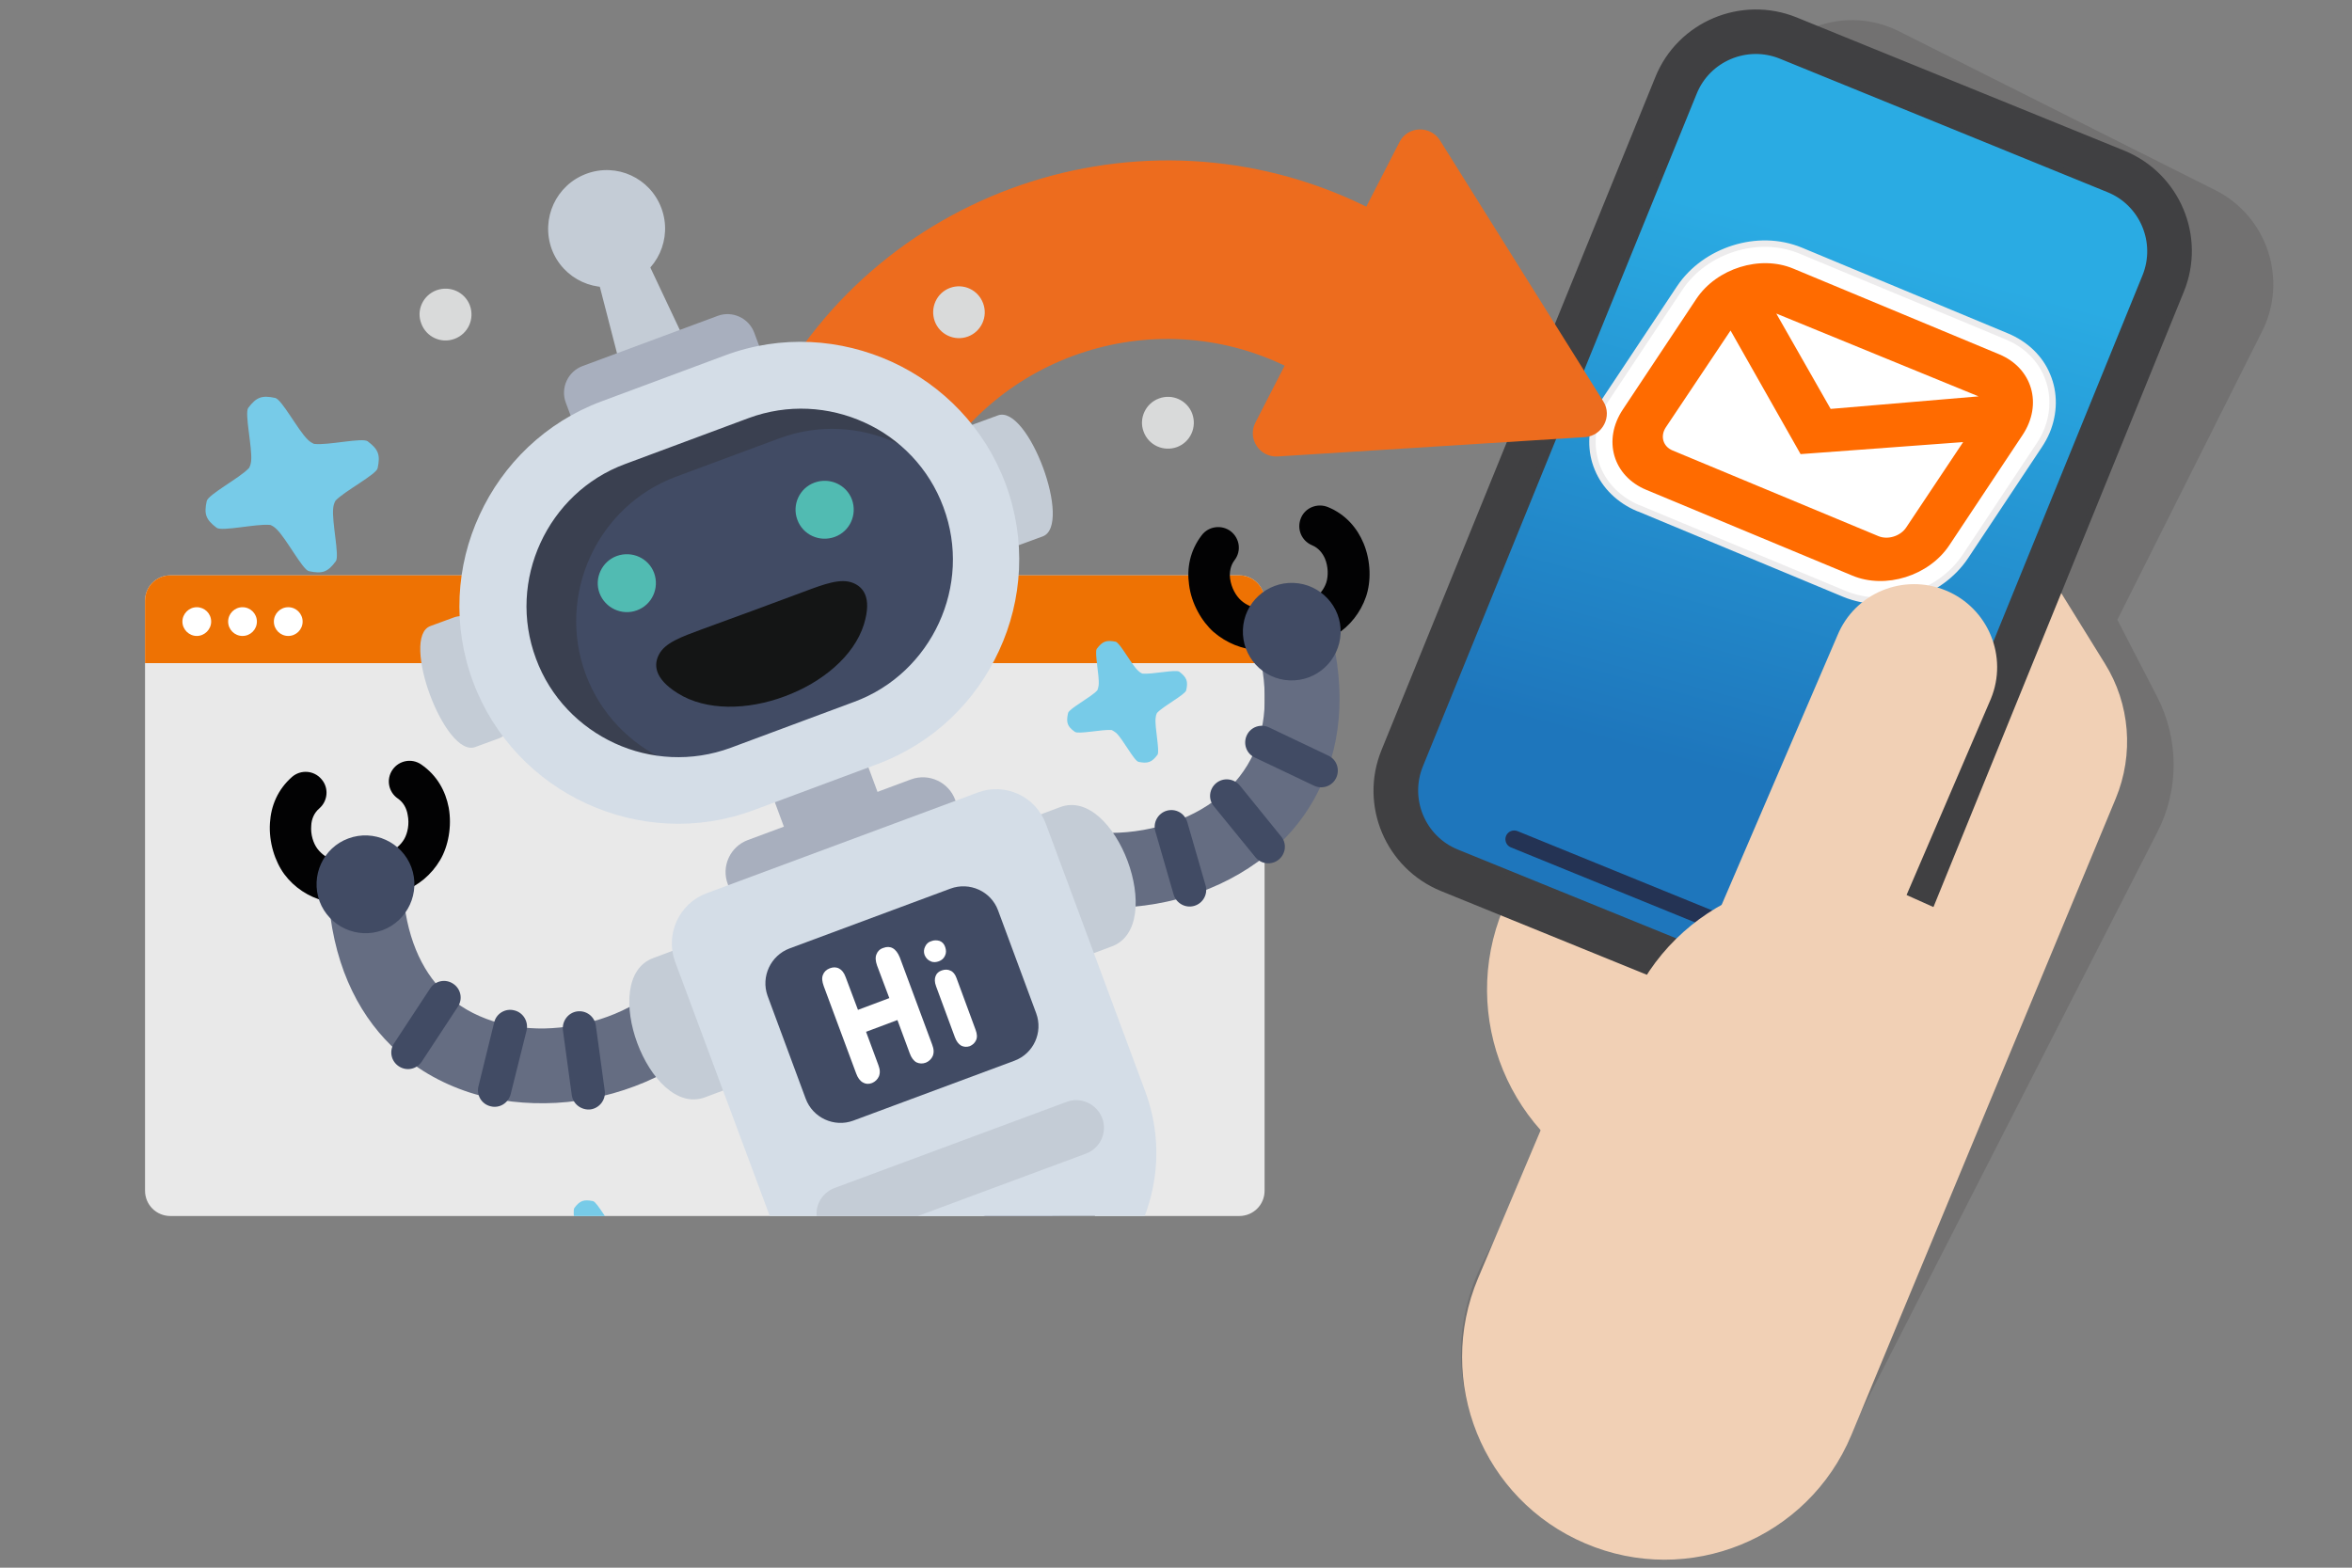
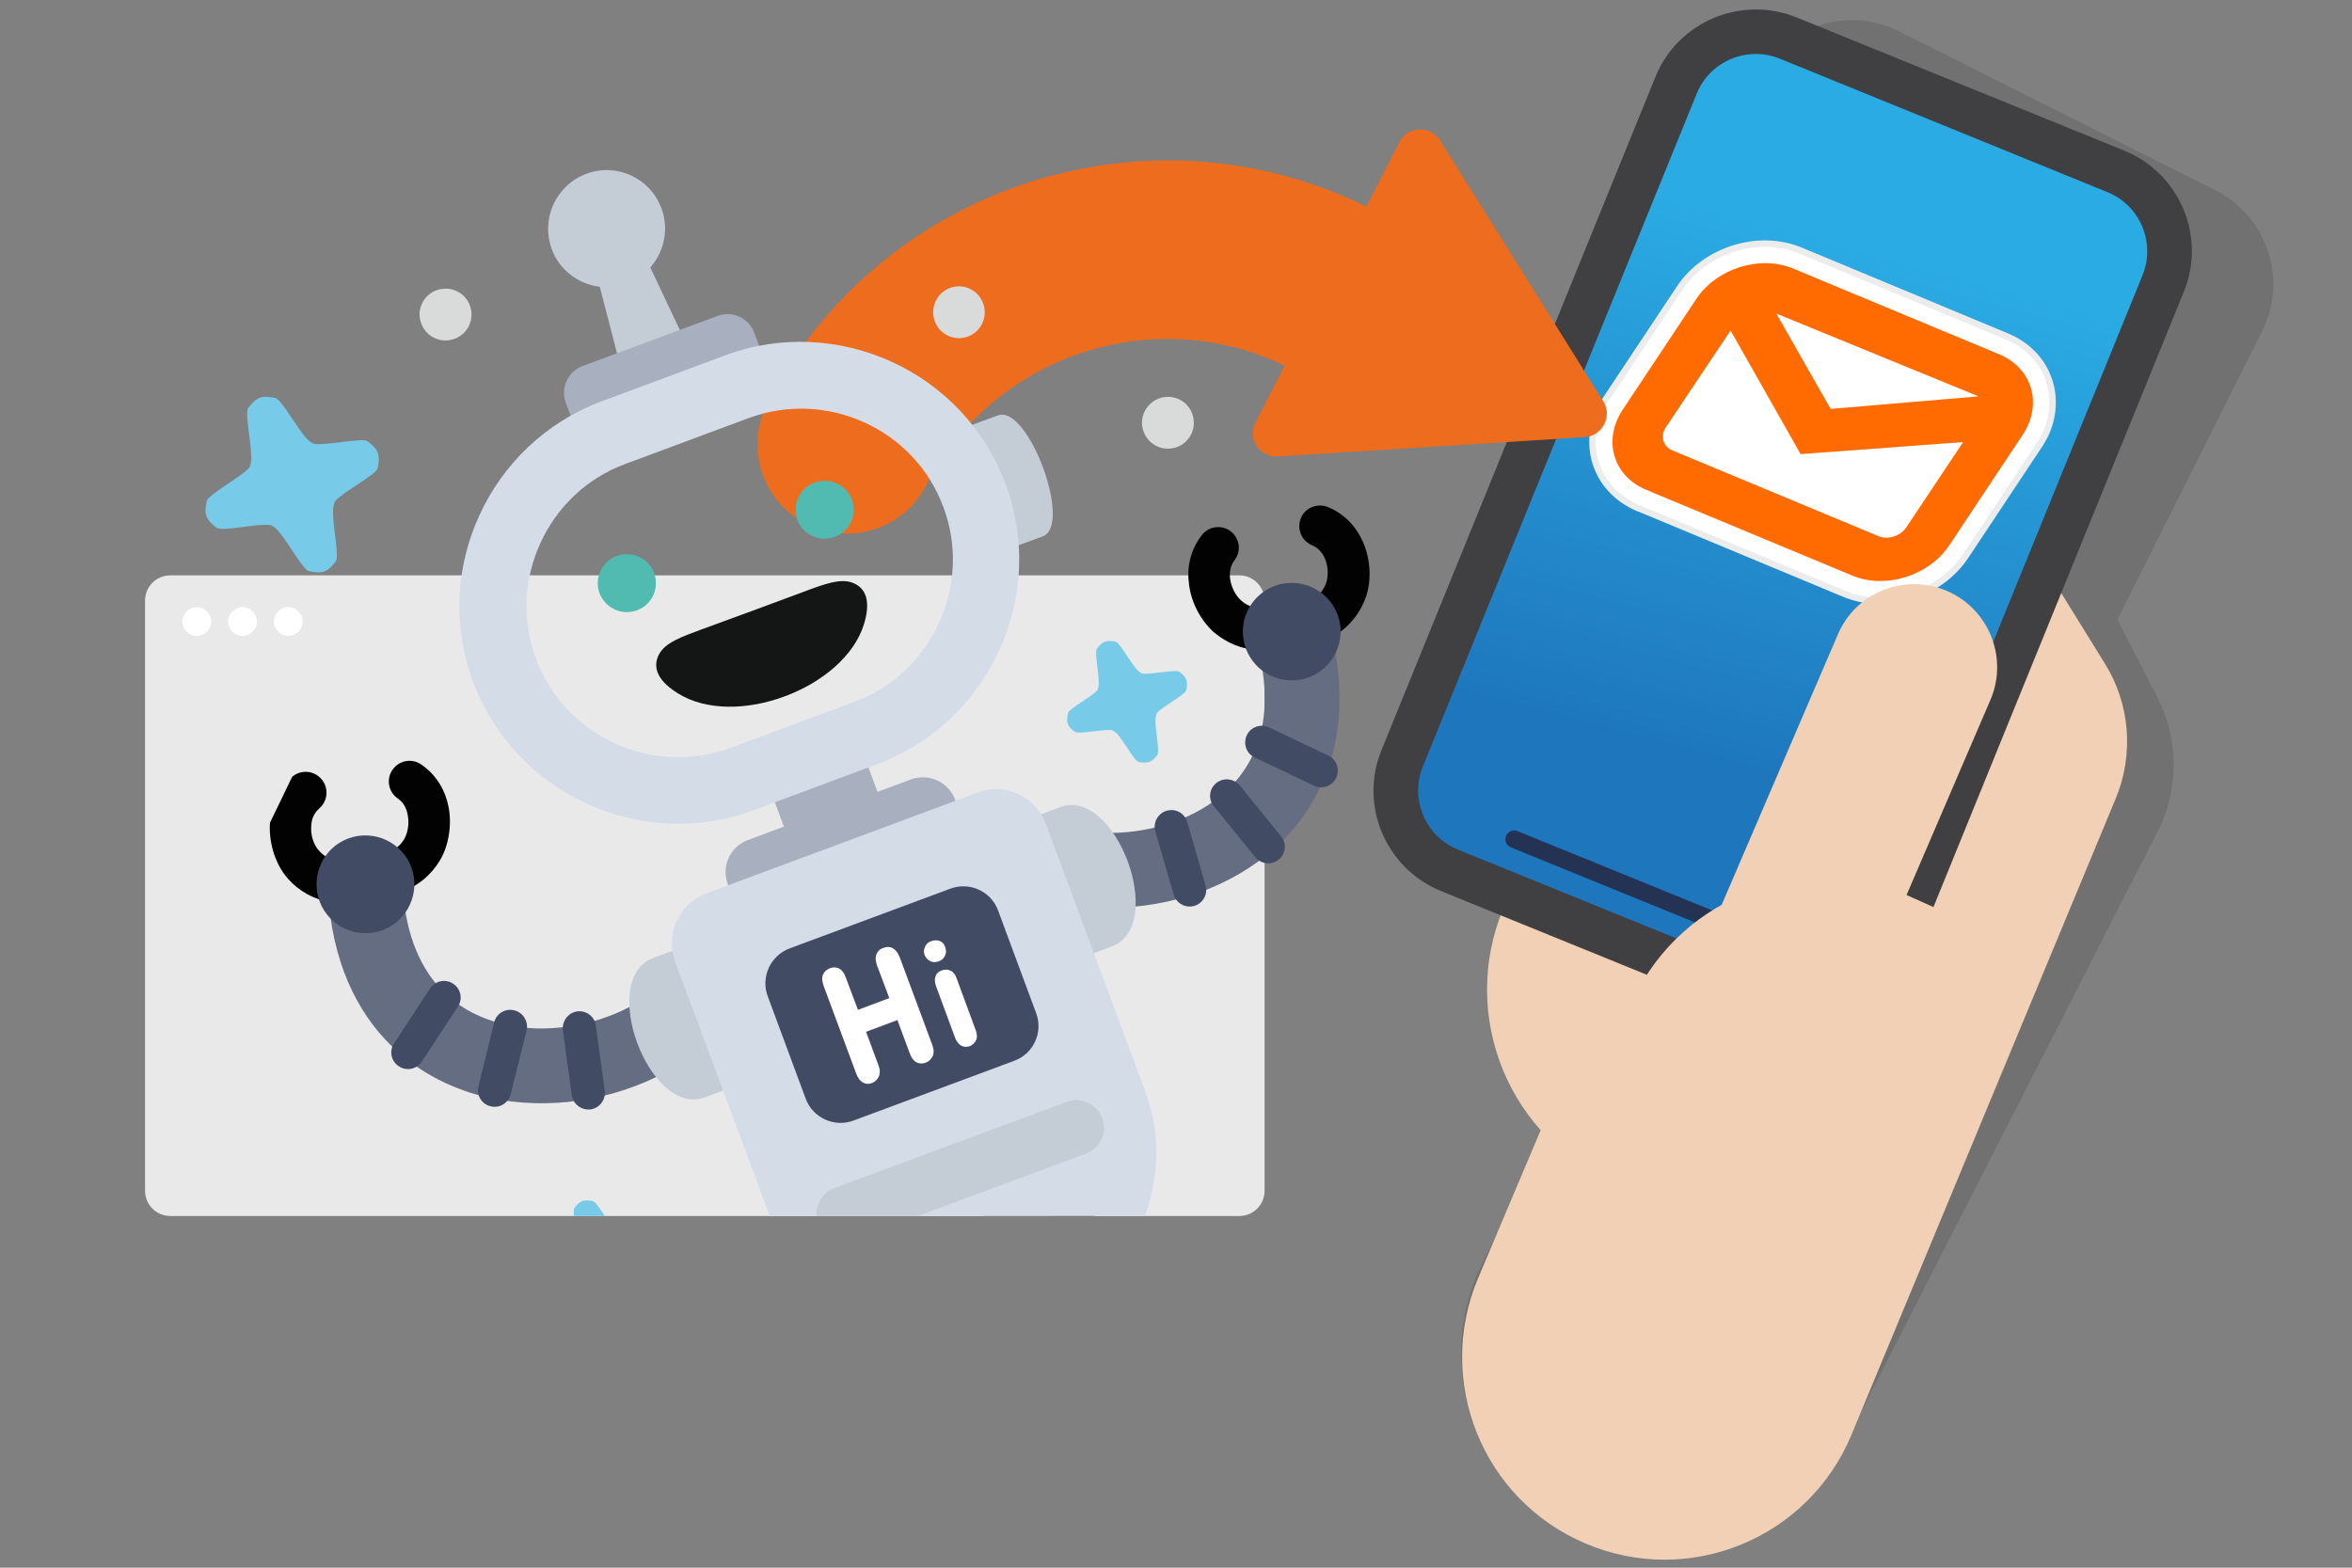
<svg xmlns="http://www.w3.org/2000/svg" xmlns:xlink="http://www.w3.org/1999/xlink" version="1.1" id="Layer_1" x="0px" y="0px" viewBox="0 0 900 600" style="enable-background:new 0 0 900 600;" xml:space="preserve">
  <rect x="0" y="0" width="900" height="600" fill="#808080" stroke="none" />
  <style type="text/css">
	.st0{opacity:0.15;fill:#231F20;}
	.st1{fill:#F1D0B5;}
	.st2{fill:url(#SVGID_1_);}
	.st3{fill:#404042;stroke:#404042;stroke-width:2.474;}
	.st4{fill:#FFFFFF;}
	.st5{fill:#243354;}
	.st6{fill:#FFFFFF;stroke:#EDECED;stroke-width:2.458;}
	.st7{fill:#FF6B00;}
	.st8{fill:#ED6C1E;}
	.st9{fill:#E9E9E9;}
	.st10{fill:#EE7203;}
	.st11{clip-path:url(#SVGID_00000122000522664706719050000012990704903712447375_);}
	.st12{fill-rule:evenodd;clip-rule:evenodd;fill:#A8AFBE;}
	.st13{fill-rule:evenodd;clip-rule:evenodd;fill:#C4CCD6;}
	.st14{fill-rule:evenodd;clip-rule:evenodd;fill:#3A4050;}
	.st15{fill-rule:evenodd;clip-rule:evenodd;fill:#414B64;}
	.st16{fill-rule:evenodd;clip-rule:evenodd;fill:#656D82;}
	.st17{fill-rule:evenodd;clip-rule:evenodd;fill:#141515;}
	.st18{fill-rule:evenodd;clip-rule:evenodd;fill:#77CBE8;}
	.st19{fill-rule:evenodd;clip-rule:evenodd;fill:#51BBB2;}
	.st20{fill:#D4DDE7;}
	.st21{fill:#020203;}
	.st22{fill-rule:evenodd;clip-rule:evenodd;fill:#D9DADA;}
	.st23{fill-rule:evenodd;clip-rule:evenodd;fill:#373B48;}
</style>
  <g>
    <path class="st0" d="M825.5,318.5c8.4-16.3,8.3-35.6-0.1-51.9l-15.2-29.4l55.4-110.4c10-19.8,1.9-44.1-17.9-54L726.7,12   c-19.8-10-44.1-1.9-54,17.9L548,278.3c-10,19.8-1.9,44.1,17.9,54l22,11c-13.8,28.2-9.6,60.7,8.3,84.3l-28.4,54.7   c-19.7,37.9-5,84.6,32.9,104.4l0,0c38.1,19.9,85.1,5,104.8-33.3L825.5,318.5z" />
    <path class="st1" d="M575.2,347.8L575.2,347.8c17.1-41.2,64.3-60.8,105.6-43.7l9.3,5.3c41.2,17.1,60.8,64.3,43.7,105.6l0,0   c-17.1,41.2-64.3,60.8-105.6,43.7l-9.3-5.3C577.7,436.3,558.1,389.1,575.2,347.8z" />
    <path class="st1" d="M809.6,305.6L708.4,549.3c-16.6,39.7-62.3,58.3-101.8,41.4l0,0c-39.3-16.7-57.6-62.1-41-101.5L722,119.2   l83.4,134.7C815.1,269.4,816.6,288.7,809.6,305.6z" />
    <g>
      <g>
        <linearGradient id="SVGID_1_" gradientUnits="userSpaceOnUse" x1="4.598" y1="-1715.008" x2="30.74" y2="-1508.248" gradientTransform="matrix(0.926 0.377 -0.377 0.926 59.672 1680.553)">
          <stop offset="0" style="stop-color:#2AABE3" />
          <stop offset="1" style="stop-color:#1E76BC" />
        </linearGradient>
        <path class="st2" d="M684.2,14.6l125.4,51c16.9,6.9,25,26.1,18.1,42.9L723,366.1c-6.9,16.9-26.1,25-42.9,18.1l-125.4-51     c-16.9-6.9-25-26.1-18.1-42.9L641.3,32.7C648.2,15.8,667.4,7.7,684.2,14.6z" />
        <path class="st3" d="M677.3,390.9l-125.4-51c-20.6-8.4-30.5-31.9-22.1-52.4L634.6,29.9C642.9,9.4,666.4-0.5,687,7.8l125.4,51     c20.6,8.4,30.5,31.9,22.1,52.4L729.7,368.8C721.4,389.4,697.9,399.3,677.3,390.9z M681.5,21.3c-13.1-5.3-28.1,1-33.4,14.1     L543.3,292.9c-5.3,13.1,1,28.1,14.1,33.4l125.4,51c13.1,5.3,28.1-1,33.4-14.1L821,105.8c5.3-13.1-1-28.1-14.1-33.4L681.5,21.3z" />
      </g>
      <g>
        <line class="st4" x1="579.3" y1="321.2" x2="670.7" y2="358.4" />
        <path class="st5" d="M669.4,361.5l-91.3-37.2c-1.7-0.7-2.5-2.7-1.8-4.4c0.7-1.7,2.7-2.5,4.4-1.8l91.3,37.2     c1.7,0.7,2.5,2.7,1.8,4.4C673.1,361.4,671.1,362.2,669.4,361.5z" />
      </g>
    </g>
    <path class="st1" d="M617.6,409.7c0.7-8,2.6-16,5.8-23.7l0,0c17.1-41.2,64.3-60.8,105.6-43.7l16.5,7.4l-41.3,97L617.6,409.7z" />
  </g>
  <g>
    <path class="st6" d="M783.4,143.8c-2.7-6.7-8.3-12.1-15.6-15.1l-78.8-32.8c-8.3-3.4-17.3-3.4-25.6-0.8c-8.2,2.6-15.7,7.7-20.7,15.2   l-28.1,42.3c-1.2,1.8-2.2,3.6-3,5.5c-2.9,7-3,14.7-0.2,21.3c2.7,6.6,8.3,12.1,15.5,15.1c0,0,0.1,0,0.1,0l78.8,32.8   c8.3,3.4,17.4,3.4,25.6,0.8c8.2-2.6,15.7-7.7,20.7-15.2l28.1-42.3c1.2-1.8,2.2-3.6,3-5.5C786.1,158.1,786.2,150.4,783.4,143.8z" />
    <path class="st7" d="M765,135.6l-78.8-32.8c-12.7-5.3-29.3-0.1-37.1,11.6L621,156.7c-7.8,11.7-3.8,25.5,9,30.8l78.8,32.8   c12.7,5.3,29.3,0.1,37.1-11.6l28.1-42.3C781.7,154.7,777.7,140.9,765,135.6z M757.1,151.7l-56.6,4.8l-20.8-36.5L757.1,151.7z    M729.4,201.9c-2.2,3.3-7,4.8-10.6,3.3L640,172.4c-3.6-1.5-4.8-5.4-2.6-8.8l24.8-37.1l26.8,47.3l62.2-4.6L729.4,201.9z" />
  </g>
  <g>
    <g>
      <path class="st8" d="M308.3,200.4c-16.8-8.7-23.3-29.3-14.6-46.1C337.4,70,441.7,37,526,80.7c16.8,8.7,23.3,29.3,14.6,46.1    c-8.7,16.8-29.3,23.3-46.1,14.6c-50.9-26.4-113.7-6.5-140.1,44.4C345.7,202.6,325,209.1,308.3,200.4z" />
    </g>
    <g>
      <path class="st8" d="M551,53.7l62.5,99.9c3.6,5.7-0.3,13.2-7,13.7l-117.6,7.4c-6.9,0.4-11.7-6.8-8.5-13l55.1-107.3    C538.6,48.2,547.3,47.9,551,53.7z" />
    </g>
  </g>
  <g>
    <g>
      <g>
        <g>
          <g>
            <path class="st9" d="M474.2,220.2h-409c-5.4,0-9.7,4.3-9.7,9.7v225.8c0,5.4,4.3,9.7,9.7,9.7h409c5.4,0,9.7-4.3,9.7-9.7V229.9       C483.9,224.6,479.6,220.2,474.2,220.2z" />
          </g>
        </g>
      </g>
      <g>
-         <path class="st10" d="M474.2,220.2h-409c-5.4,0-9.7,4.3-9.7,9.7v23.9h428.5v-23.9C483.9,224.6,479.6,220.2,474.2,220.2z" />
-       </g>
+         </g>
      <g>
        <g>
          <g>
            <path class="st4" d="M80.8,237.9c0,3-2.5,5.5-5.5,5.5c-3,0-5.5-2.5-5.5-5.5c0-3,2.5-5.5,5.5-5.5       C78.3,232.4,80.8,234.8,80.8,237.9z" />
          </g>
        </g>
      </g>
      <g>
        <g>
          <g>
            <circle class="st4" cx="92.8" cy="237.9" r="5.5" />
          </g>
        </g>
      </g>
      <g>
        <g>
          <g>
            <circle class="st4" cx="110.3" cy="237.9" r="5.5" />
          </g>
        </g>
      </g>
    </g>
    <g>
      <defs>
        <polygon id="SVGID_00000026862609068280038930000000158113110151445675_" points="532.9,465.4 69.7,465.4 69.7,30.3 532.9,19.4         " />
      </defs>
      <clipPath id="SVGID_00000021090866951601828760000009008541733939752614_">
        <use xlink:href="#SVGID_00000026862609068280038930000000158113110151445675_" style="overflow:visible;" />
      </clipPath>
      <g style="clip-path:url(#SVGID_00000021090866951601828760000009008541733939752614_);">
        <path class="st12" d="M286.2,321.5l62.4-23.2c6.8-2.5,14.4,1,16.9,7.8l4.6,12.3l-87,32.3l-4.6-12.3     C275.9,331.6,279.4,324,286.2,321.5L286.2,321.5z" />
        <path class="st13" d="M273.4,154.4c1.8,4.7-6.3,12-11,13.8c-4.7,1.7-16.7,1.9-18.5-2.8l-17.8-68.9c-1.8-4.7,0.6-9.9,5.3-11.7     c4.7-1.8,9.9,0.6,11.7,5.4L273.4,154.4z" />
        <path class="st13" d="M224.4,66.5c11.6-4.3,24.4,1.6,28.7,13.2c4.3,11.6-1.6,24.5-13.2,28.8c-11.6,4.3-24.5-1.6-28.8-13.2     C206.9,83.6,212.8,70.8,224.4,66.5L224.4,66.5z" />
-         <path class="st14" d="M234.7,165.6l47.3-17.6c36.5-13.5,77.4,5.2,90.9,41.7l0,0c13.5,36.5-5.2,77.4-41.7,90.9l-47.3,17.6     c-36.5,13.5-77.4-5.2-90.9-41.7l0,0C179.5,220.1,198.2,179.2,234.7,165.6L234.7,165.6z" />
-         <path class="st15" d="M258.8,182.4l39.3-14.6c30.3-11.3,64.3,4.4,75.6,34.7l0,0c11.3,30.3-4.3,64.3-34.7,75.6l-39.3,14.6     c-30.3,11.2-64.3-4.3-75.6-34.7l0,0C212.9,227.7,228.5,193.6,258.8,182.4L258.8,182.4z" />
        <path class="st16" d="M125.5,341.2c-0.5-7.9,5.6-14.6,13.5-15.1c7.9-0.4,14.7,5.6,15.1,13.5c1.1,18.6,7.1,31.7,15.8,40.2     c5.3,5.2,11.6,8.7,18.6,11c7.3,2.3,15.1,3.2,22.8,2.7c16.7-1,32.9-7.6,43.1-18c5.5-5.7,14.6-5.8,20.2-0.2     c5.7,5.5,5.8,14.6,0.2,20.2c-15.1,15.4-38.4,25.3-62,26.6c-11.2,0.6-22.6-0.6-33.2-4c-11-3.6-21.2-9.4-29.8-17.8     C136.3,387.1,127,367.7,125.5,341.2L125.5,341.2z" />
        <path class="st16" d="M481.2,247.3c-2-7.6,2.5-15.5,10.1-17.5c7.6-2,15.5,2.5,17.5,10.2c6.8,25.6,4,47-4.8,63.7     c-5.5,10.7-13.4,19.4-22.8,26.2c-9,6.5-19.4,11.3-30.2,14.1c-22.8,6.1-48.1,4-67.2-6c-7-3.6-9.7-12.3-6.1-19.3     c3.7-7,12.3-9.8,19.3-6.1c12.9,6.7,30.4,8,46.6,3.7c7.6-2,14.7-5.2,20.9-9.7c5.9-4.2,10.8-9.7,14.2-16.2     C484.3,279.7,485.9,265.4,481.2,247.3L481.2,247.3z" />
        <path class="st13" d="M249.9,366.7l16.3-6.1c7.4-2.8,14.9-1.2,16.6,3.5l13.5,36.3c1.7,4.7-2.9,10.7-10.3,13.5l-16.3,6.1     C248.4,427.8,228.7,374.6,249.9,366.7L249.9,366.7z" />
        <path class="st13" d="M405.7,308.9l-16.3,6.1c-7.4,2.8-12.1,8.8-10.3,13.5l13.5,36.3c1.7,4.7,9.2,6.2,16.6,3.5l16.3-6.1     C446.7,354.2,426.9,301,405.7,308.9L405.7,308.9z" />
        <rect x="299.5" y="287" transform="matrix(0.938 -0.348 0.348 0.938 -88.647 130.383)" class="st12" width="38.2" height="49.9" />
        <path class="st17" d="M407.6,461L407.6,461c4.8-1.8,10.2,0.7,11.9,5.4l12.1,32.5c1.8,4.8-0.7,10.1-5.5,11.9l0,0     c-4.8,1.8-10.1-0.7-11.9-5.5l-12.1-32.5C400.4,468.1,402.8,462.7,407.6,461L407.6,461z" />
        <path class="st17" d="M343.4,484.8L343.4,484.8c4.8-1.8,10.1,0.7,11.9,5.5l12.1,32.5c1.8,4.8-0.7,10.1-5.5,11.9l0,0     c-4.8,1.8-10.2-0.7-11.9-5.4l-12.1-32.5C336.1,491.9,338.6,486.6,343.4,484.8L343.4,484.8z" />
        <path class="st15" d="M362.6,470.5l22-8.2c11.3-4.2,24.1,1.6,28.3,12.9l22.7,61.1c4.2,11.3-1.7,24.1-13,28.3l-22,8.2     c-11.4,4.2-24.1-1.7-28.3-13l-22.7-61.1C345.4,487.4,351.3,474.7,362.6,470.5L362.6,470.5z" />
        <path class="st18" d="M411.3,280.1c1.4,1,10.5-1,14-0.7l0.1,0c0.5,0.3,1.1,0.6,1.7,1.1c2.6,2.4,6.9,10.8,8.6,11.1     c3.5,0.7,5,0.2,7.2-2.7c1-1.4-1.1-10.5-0.7-14.1c0.1-0.8,0.2-1.3,0.5-1.9l0.1-0.1c2.4-2.6,10.8-7,11.1-8.6     c0.8-3.5,0.2-4.9-2.6-7.1c-1.4-1-10.5,1.1-14.1,0.7l-0.1,0c-0.5-0.2-1.1-0.6-1.6-1.1c-2.6-2.4-6.9-10.7-8.6-11.1     c-3.5-0.7-5-0.2-7.2,2.7c-1,1.4,1.1,10.5,0.7,14c-0.1,0.8-0.3,1.4-0.5,1.9l-0.1,0.1c-2.4,2.6-10.7,6.9-11.1,8.6     C407.9,276.6,408.4,278,411.3,280.1L411.3,280.1z" />
        <path class="st18" d="M82.9,202c2,1.5,15.2-1.6,20.3-1.1l0.2,0c0.8,0.3,1.6,0.8,2.4,1.6c3.7,3.5,10,15.6,12.4,16.1     c5.1,1.1,7.2,0.4,10.3-3.8c1.5-1.9-1.6-15.2-1-20.3c0.1-1.1,0.4-2,0.8-2.7l0.1-0.2c3.5-3.7,15.6-10,16.1-12.4     c1.1-5.1,0.3-7.2-3.8-10.3c-2-1.5-15.2,1.6-20.3,1l-0.2,0c-0.7-0.3-1.6-0.8-2.4-1.6c-3.7-3.5-10-15.5-12.5-16     c-5.1-1.1-7.2-0.3-10.3,3.8c-1.5,2,1.6,15.2,1.1,20.3c-0.1,1.1-0.4,2-0.8,2.7l-0.2,0.2c-3.5,3.7-15.5,10-16,12.5     C78,196.8,78.8,198.9,82.9,202L82.9,202z" />
        <path class="st18" d="M211.4,494c1.4,1,10.5-1.1,14-0.7l0.1,0c0.5,0.2,1.1,0.6,1.7,1.1c2.6,2.4,6.9,10.7,8.6,11.1     c3.5,0.8,4.9,0.2,7.1-2.6c1-1.4-1.1-10.5-0.7-14c0.1-0.8,0.2-1.4,0.5-1.9l0.1-0.1c2.4-2.6,10.8-7,11.1-8.6c0.7-3.5,0.2-5-2.7-7.2     c-1.4-1-10.5,1.1-14,0.8l-0.1,0c-0.6-0.3-1.1-0.6-1.6-1.1c-2.6-2.4-7-10.8-8.6-11.1c-3.5-0.7-5-0.2-7.1,2.6     c-1,1.4,1.1,10.6,0.7,14.1c-0.1,0.7-0.3,1.4-0.5,1.9l-0.1,0.1c-2.4,2.6-10.7,6.9-11.1,8.6C208,490.4,208.5,491.9,211.4,494     L211.4,494z" />
        <path class="st12" d="M222.9,140.1l51.7-19.2c5.6-2.1,11.9,0.8,14,6.4l3.8,10.2l-72.1,26.8l-3.8-10.2     C214.4,148.5,217.3,142.2,222.9,140.1L222.9,140.1z" />
-         <path class="st13" d="M164.7,239.6l9-3.3c4.1-1.5,8.6,0.6,10.1,4.6l11.7,31.6c1.5,4.1-0.6,8.6-4.6,10.1l-9,3.3     C170.3,290.3,153,243.9,164.7,239.6L164.7,239.6z" />
        <path class="st13" d="M381.8,159l-9,3.3c-4.1,1.5-6.1,6-4.6,10.1l11.7,31.6c1.5,4.1,6,6.1,10.1,4.6l9-3.3     C410.6,201,393.4,154.6,381.8,159L381.8,159z" />
        <path class="st19" d="M236,212.8c5.8-2.1,12.2,0.8,14.3,6.5c2.1,5.8-0.8,12.2-6.6,14.3c-5.7,2.1-12.1-0.8-14.3-6.6     C227.3,221.3,230.3,214.9,236,212.8L236,212.8z M311.7,184.7c5.8-2.1,12.2,0.8,14.3,6.5c2.1,5.8-0.8,12.2-6.6,14.3     s-12.2-0.8-14.3-6.6C303,193.2,305.9,186.8,311.7,184.7L311.7,184.7z" />
        <path class="st17" d="M288.1,233.7l19.4-7.2c8-3,14.2-5.3,18.9-3.4c3.7,1.5,7.4,5.3,4.2,15.8c-3.8,12.3-16.2,22.4-30.3,27.6     c-14.1,5.3-30.1,5.7-41-1.2c-9.3-5.8-9-11.2-7.2-14.7c2.3-4.6,8.5-6.8,16.6-9.8L288.1,233.7z" />
        <path class="st20" d="M270.3,341.9l103.9-38.6c10.4-3.9,22.1,1.5,26,12l38.1,102.6c12.9,34.9-5,73.9-39.8,86.8l-19,7.1     c-32.7,12.2-69.5-4.7-81.6-37.4L258.3,368C254.5,357.5,259.9,345.8,270.3,341.9L270.3,341.9z" />
        <path class="st15" d="M302.1,363l61.6-22.9c7.3-2.7,15.5,1,18.2,8.3l14.6,39.4c2.7,7.3-1,15.5-8.4,18.2l-61.6,22.9     c-7.3,2.7-15.5-1.1-18.2-8.4l-14.6-39.4C291.1,373.8,294.9,365.7,302.1,363L302.1,363z" />
        <path class="st4" d="M323.6,374l4.7,12.5l12-4.5l-4.7-12.5c-0.6-1.7-0.7-3.2-0.2-4.3c0.4-1.1,1.3-2,2.6-2.4     c1.3-0.5,2.5-0.5,3.6,0.1c1.1,0.6,2,1.8,2.7,3.5l12.4,33.4c0.7,1.8,0.7,3.2,0.2,4.4c-0.5,1.1-1.4,2-2.6,2.5     c-1.3,0.5-2.5,0.4-3.6-0.1c-1.1-0.6-2-1.8-2.6-3.5l-4.7-12.7l-12,4.5l4.7,12.7c0.7,1.8,0.7,3.2,0.2,4.4c-0.5,1.1-1.4,2-2.6,2.5     c-1.3,0.5-2.5,0.4-3.5-0.2c-1.1-0.6-2-1.8-2.6-3.5l-12.4-33.4c-0.6-1.7-0.8-3.1-0.3-4.3c0.4-1.1,1.3-2,2.6-2.5     c1.3-0.5,2.5-0.5,3.6,0.1C322.1,371.2,323,372.3,323.6,374L323.6,374z M366,374.3l7.3,19.8c0.6,1.6,0.7,2.9,0.2,4     c-0.5,1.1-1.3,1.8-2.4,2.3c-1.2,0.4-2.3,0.3-3.3-0.2c-1-0.6-1.8-1.6-2.4-3.2l-7.2-19.5c-0.6-1.6-0.6-2.9-0.2-3.9     c0.4-1.1,1.2-1.8,2.4-2.2c1.2-0.4,2.3-0.4,3.3,0.1C364.7,371.9,365.5,372.9,366,374.3L366,374.3z M359.3,367.9     c-1.1,0.4-2.2,0.5-3.2,0c-1-0.4-1.8-1.2-2.3-2.4c-0.4-1.1-0.3-2.2,0.2-3.2c0.5-1.1,1.3-1.8,2.4-2.1c1-0.4,2-0.4,3.1-0.1     c1.1,0.4,1.8,1.2,2.2,2.4c0.4,1.2,0.4,2.3-0.1,3.3C361.1,366.9,360.3,367.5,359.3,367.9L359.3,367.9z" />
-         <path class="st21" d="M111.8,297.3c3.3-2.8,8.3-2.5,11.2,0.9c2.9,3.3,2.5,8.3-0.8,11.2c-2,1.7-3,4.1-3.1,6.6     c-0.3,3.4,0.8,6.8,2.4,8.9c1.7,2.2,4,3.7,6.4,4.4c1.3,0.3,2.8,0.3,4.2,0c2-3.3,6.2-4.9,9.9-3.3c2.3,0.9,4.7,0.9,6.8,0.1     c2.4-0.9,4.5-2.6,5.9-5c1.3-2.3,2-5.8,1.3-9.2c-0.4-2.5-1.6-4.8-3.8-6.3c-3.6-2.5-4.5-7.4-2-11c2.5-3.6,7.4-4.5,11-2     c6.1,4.2,9.3,10.2,10.5,16.5c1.3,7.2-0.2,14.9-3.3,20.1c-3.3,5.6-8.4,9.8-14.1,11.9c-3.8,1.3-7.9,1.9-12,1.4l-0.1,0     c-5.9,3.1-12.2,3.7-18.1,2.3c-6-1.5-11.5-5.1-15.3-10.2c-3.6-4.9-6-12.3-5.5-19.7C103.7,308.5,106.2,302.2,111.8,297.3     L111.8,297.3z" />
+         <path class="st21" d="M111.8,297.3c3.3-2.8,8.3-2.5,11.2,0.9c2.9,3.3,2.5,8.3-0.8,11.2c-2,1.7-3,4.1-3.1,6.6     c-0.3,3.4,0.8,6.8,2.4,8.9c1.7,2.2,4,3.7,6.4,4.4c1.3,0.3,2.8,0.3,4.2,0c2-3.3,6.2-4.9,9.9-3.3c2.3,0.9,4.7,0.9,6.8,0.1     c2.4-0.9,4.5-2.6,5.9-5c1.3-2.3,2-5.8,1.3-9.2c-0.4-2.5-1.6-4.8-3.8-6.3c-3.6-2.5-4.5-7.4-2-11c2.5-3.6,7.4-4.5,11-2     c6.1,4.2,9.3,10.2,10.5,16.5c1.3,7.2-0.2,14.9-3.3,20.1c-3.3,5.6-8.4,9.8-14.1,11.9c-3.8,1.3-7.9,1.9-12,1.4l-0.1,0     c-5.9,3.1-12.2,3.7-18.1,2.3c-6-1.5-11.5-5.1-15.3-10.2c-3.6-4.9-6-12.3-5.5-19.7L111.8,297.3z" />
        <path class="st22" d="M443.5,152.5c5.1-1.9,10.8,0.7,12.7,5.8c1.9,5.2-0.7,10.9-5.8,12.8c-5.2,1.9-10.9-0.7-12.8-5.9     C435.7,160.2,438.3,154.4,443.5,152.5L443.5,152.5z" />
        <path class="st22" d="M363.5,110.2c5.1-1.9,10.8,0.7,12.7,5.9c1.9,5.1-0.7,10.8-5.8,12.7c-5.1,1.9-10.8-0.7-12.7-5.8     C355.8,117.8,358.4,112.1,363.5,110.2L363.5,110.2z" />
        <path class="st22" d="M167,111.1c5.2-1.9,10.9,0.7,12.8,5.8c1.9,5.2-0.7,10.9-5.9,12.8c-5.1,1.9-10.8-0.7-12.7-5.9     C159.2,118.7,161.9,113,167,111.1L167,111.1z" />
        <path class="st21" d="M502.1,208.7c-4.1-1.7-6-6.3-4.3-10.4c1.6-4,6.3-5.9,10.4-4.2c6.8,2.8,11.2,8.1,13.6,13.9     c2.8,6.8,2.9,14.6,0.9,20.4c-2.1,6.1-6.2,11.2-11.4,14.5c-5.1,3.2-11.3,4.7-17.9,3.4l-0.1,0c-3.7,1.8-7.7,2.6-11.7,2.5     c-6.2-0.2-12.3-2.7-17.2-6.9c-4.5-4-8.5-10.8-9.4-18.1c-0.9-6.3,0.3-13,4.8-18.9c2.6-3.5,7.6-4.2,11.1-1.6     c3.5,2.7,4.2,7.6,1.5,11.1c-1.6,2.1-2,4.7-1.7,7.1c0.5,3.5,2.2,6.5,4.2,8.3c2,1.8,4.6,2.9,7.1,2.9c2.3,0.1,4.5-0.6,6.4-2.3     c3.1-2.6,7.5-2.5,10.4,0.1c1.4-0.1,2.8-0.6,4-1.4c2.1-1.4,3.8-3.5,4.7-6.1c0.8-2.5,0.8-6.1-0.5-9.2     C506.1,211.7,504.5,209.7,502.1,208.7L502.1,208.7z" />
        <path class="st23" d="M376.7,525.3l33.7-12.5c2.5-0.9,5.4,0.4,6.3,2.9l0,0c0.9,2.6-0.4,5.4-2.9,6.3l-33.7,12.5     c-2.6,0.9-5.4-0.3-6.4-2.9l0,0C372.8,529.2,374.1,526.3,376.7,525.3L376.7,525.3z" />
        <path class="st23" d="M385.2,548.3l33.7-12.5c2.5-0.9,5.4,0.3,6.3,2.9l0,0c0.9,2.5-0.4,5.4-2.9,6.3l-33.7,12.5     c-2.6,0.9-5.4-0.4-6.4-2.9l0,0C381.3,552.1,382.6,549.3,385.2,548.3L385.2,548.3z" />
        <path class="st15" d="M215.4,394.3c-0.4-3.5,2-6.7,5.4-7.2c3.5-0.5,6.7,1.9,7.2,5.4l3.4,24.9c0.5,3.5-2,6.7-5.4,7.2     c-3.5,0.4-6.7-2-7.2-5.4L215.4,394.3z M164.6,378.3c1.9-2.9,5.8-3.8,8.8-1.8c2.9,1.9,3.8,5.8,1.8,8.8l-13.8,21     c-1.9,2.9-5.8,3.8-8.8,1.8c-2.9-1.9-3.8-5.8-1.8-8.8L164.6,378.3z M189.1,391.3c0.8-3.4,4.3-5.5,7.7-4.6c3.4,0.8,5.5,4.3,4.7,7.7     l-6.1,24.4c-0.9,3.4-4.3,5.5-7.7,4.6c-3.4-0.8-5.5-4.3-4.6-7.7L189.1,391.3z" />
        <path class="st15" d="M480.1,289.9c-3.2-1.5-4.5-5.3-3-8.5c1.5-3.2,5.3-4.5,8.5-3l22.7,10.8c3.2,1.5,4.5,5.3,3,8.5     c-1.5,3.2-5.3,4.5-8.5,3L480.1,289.9z M442.1,318.2c-1-3.4,1-6.9,4.3-7.9c3.4-1,6.9,0.9,7.9,4.3l7,24.2c1,3.3-0.9,6.9-4.3,7.9     c-3.4,1-6.9-1-7.9-4.3L442.1,318.2z M464.5,308.6c-2.3-2.7-1.8-6.7,0.9-8.9c2.7-2.2,6.7-1.8,9,0.9l15.8,19.5     c2.3,2.7,1.8,6.7-0.9,8.9c-2.7,2.2-6.7,1.8-8.9-0.9L464.5,308.6z" />
        <path class="st13" d="M319.3,454.7l88.9-33c5.4-2,11.5,0.8,13.6,6.3l0,0c2,5.4-0.8,11.5-6.2,13.5l-88.9,33     c-5.5,2-11.5-0.8-13.5-6.2l0,0C311,462.9,313.8,456.8,319.3,454.7L319.3,454.7z" />
        <path class="st15" d="M133.3,320.9c9.7-3.6,20.5,1.4,24.1,11c3.6,9.7-1.4,20.5-11,24.1c-9.7,3.6-20.5-1.4-24.1-11     C118.7,335.2,123.7,324.4,133.3,320.9L133.3,320.9z" />
        <path class="st15" d="M495,223.1c-10.3-0.4-19,7.6-19.4,17.9s7.6,19,17.9,19.4c10.4,0.4,19-7.6,19.5-18     C513.4,232.2,505.3,223.5,495,223.1L495,223.1z" />
        <path class="st20" d="M230.2,153.6l47.3-17.6c21.5-8,44.3-6.4,63.8,2.5c19.4,8.9,35.5,25.2,43.5,46.7c8,21.5,6.5,44.4-2.5,63.8     c-8.9,19.5-25.2,35.5-46.7,43.5l-47.3,17.6c-21.5,8-44.3,6.4-63.8-2.5c-19.4-8.9-35.5-25.2-43.5-46.7c-8-21.5-6.5-44.4,2.5-63.8     C192.4,177.7,208.7,161.6,230.2,153.6L230.2,153.6z M286.5,160l-47.3,17.6c-14.9,5.5-26.2,16.7-32.4,30.2     c-6.2,13.5-7.3,29.3-1.7,44.3c5.5,14.9,16.7,26.2,30.2,32.4c13.5,6.2,29.4,7.2,44.3,1.7l47.3-17.6c14.9-5.5,26.2-16.7,32.4-30.2     c6.2-13.5,7.3-29.3,1.7-44.3c-5.5-14.9-16.7-26.3-30.2-32.4C317.2,155.5,301.4,154.5,286.5,160L286.5,160z" />
      </g>
    </g>
  </g>
  <path class="st1" d="M744.6,226L744.6,226c16.2,6.7,23.9,25.3,17.2,41.5l-53.5,124.5c-6.7,16.2-25.3,23.9-41.5,17.2h0  c-16.2-6.7-23.9-25.3-17.2-41.5l53.5-124.5C709.8,226.9,728.4,219.3,744.6,226z" />
</svg>